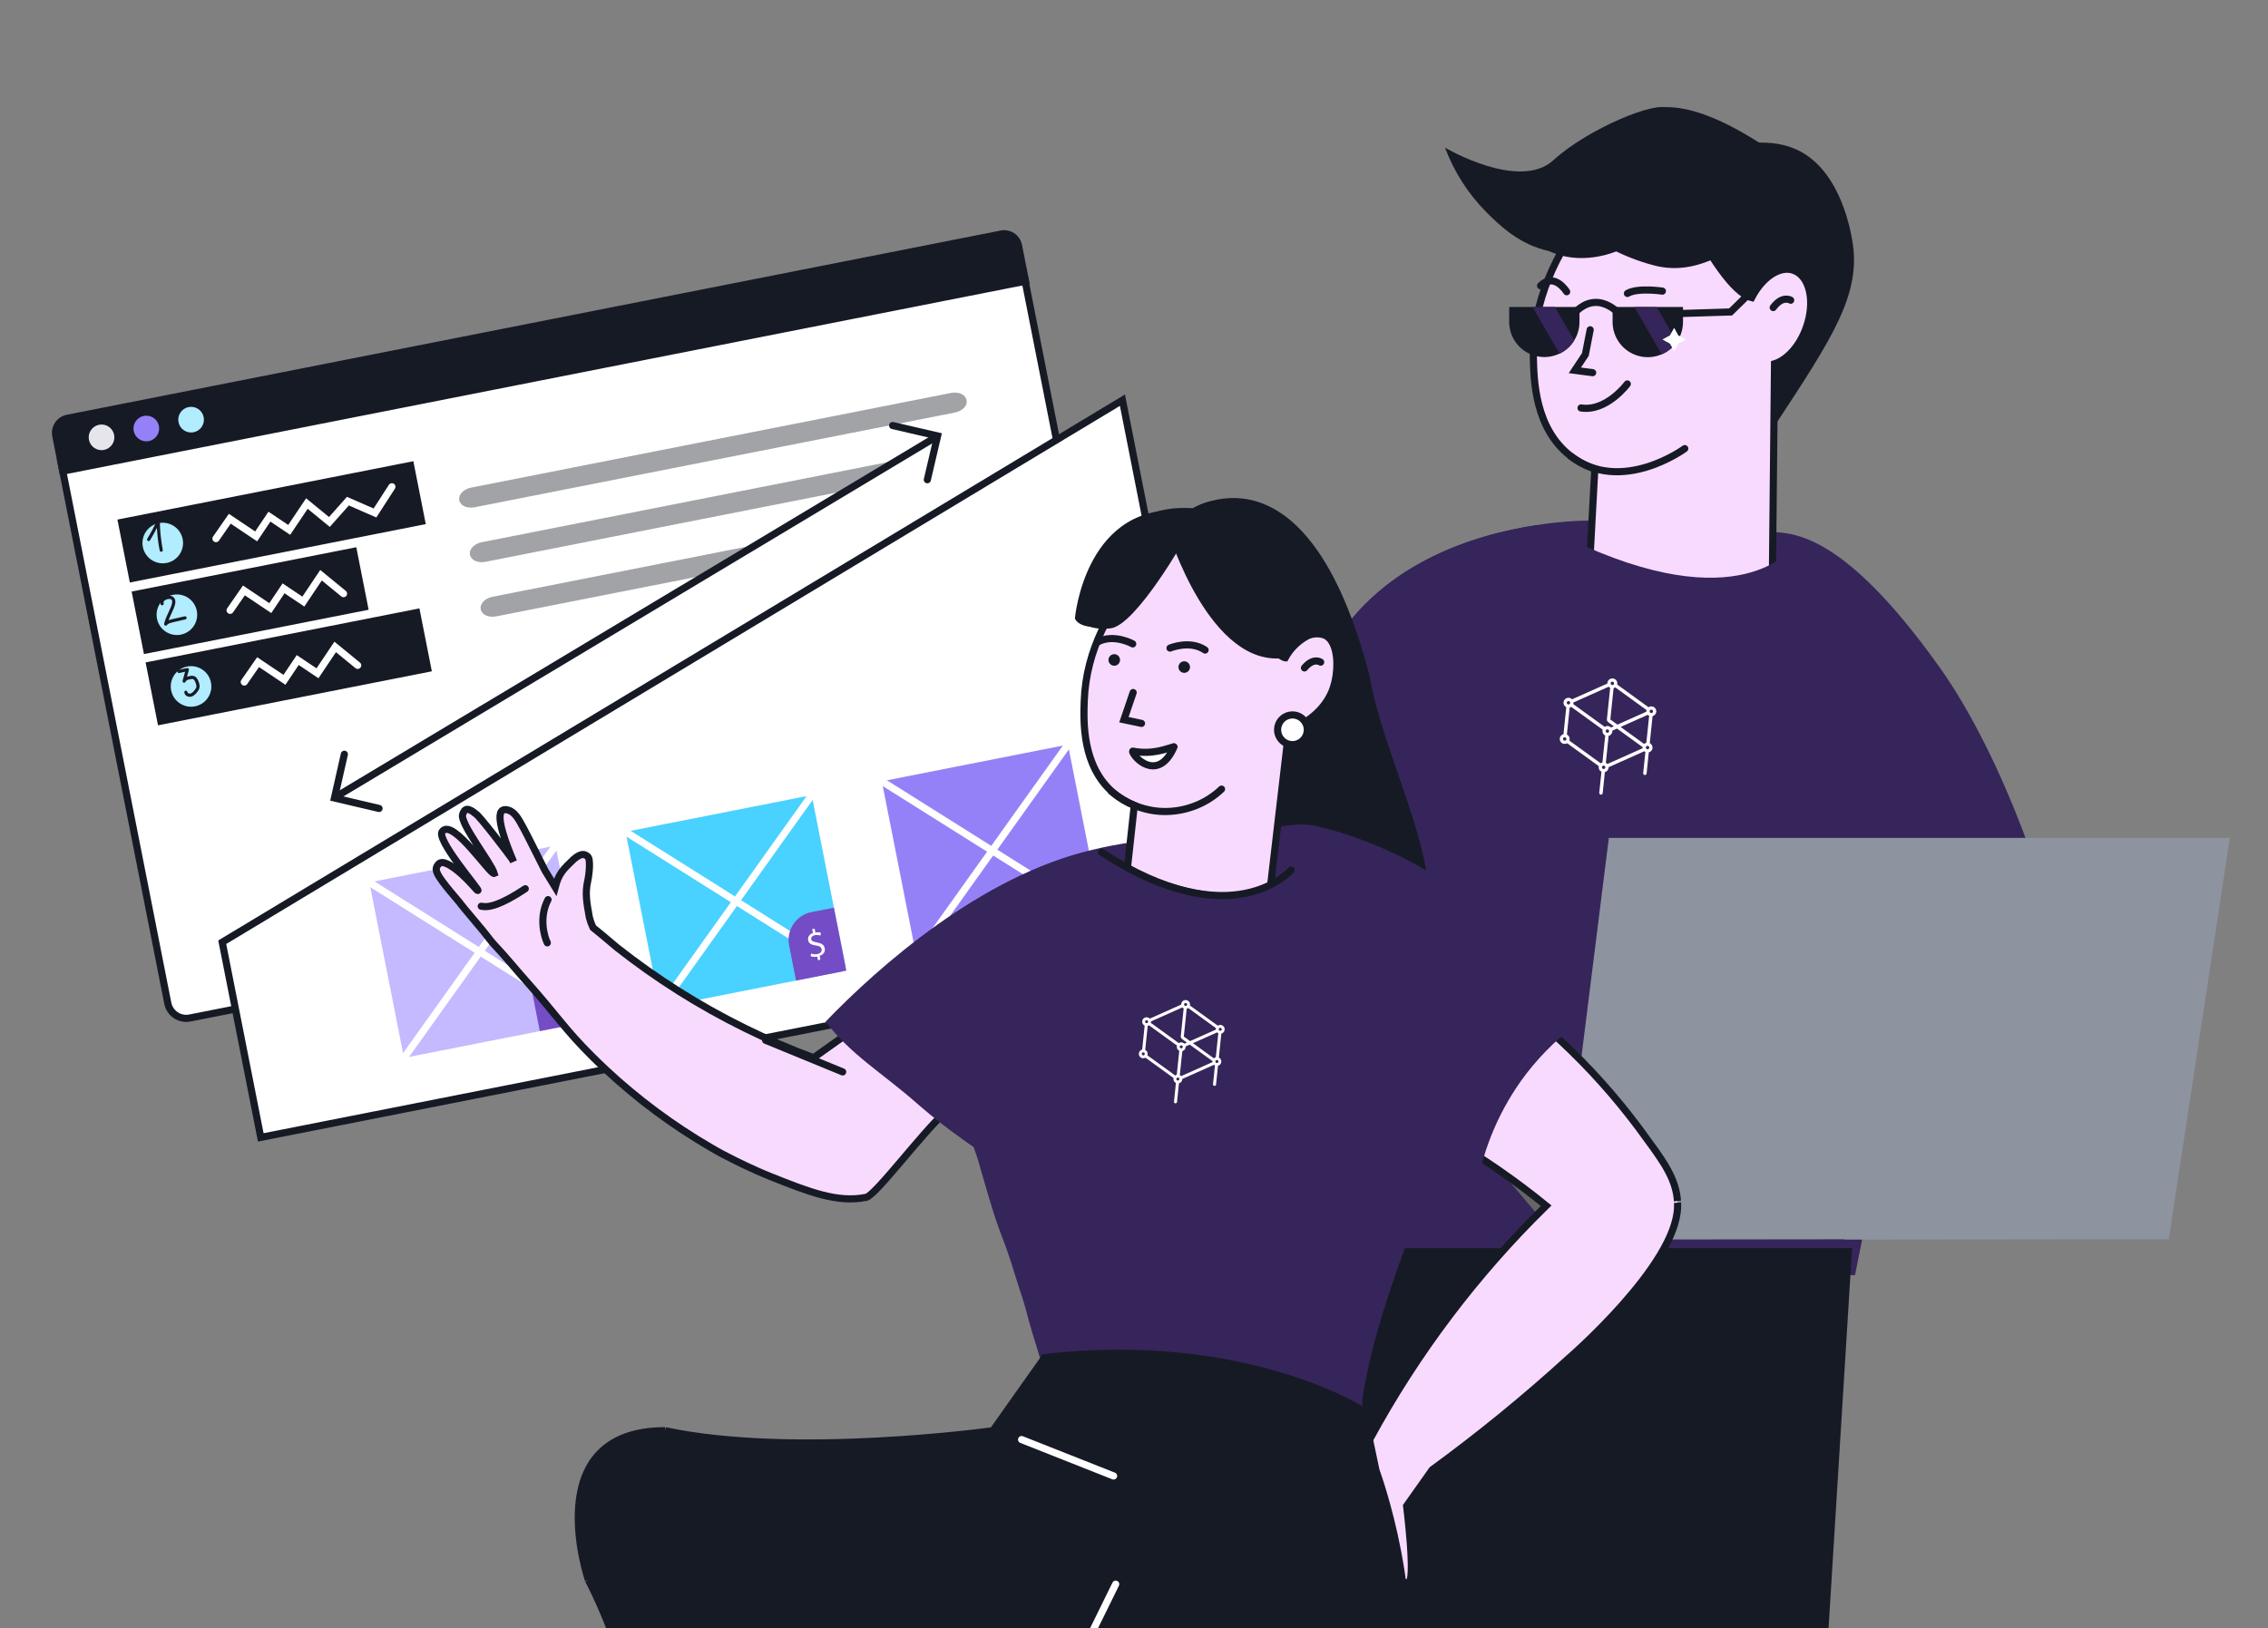
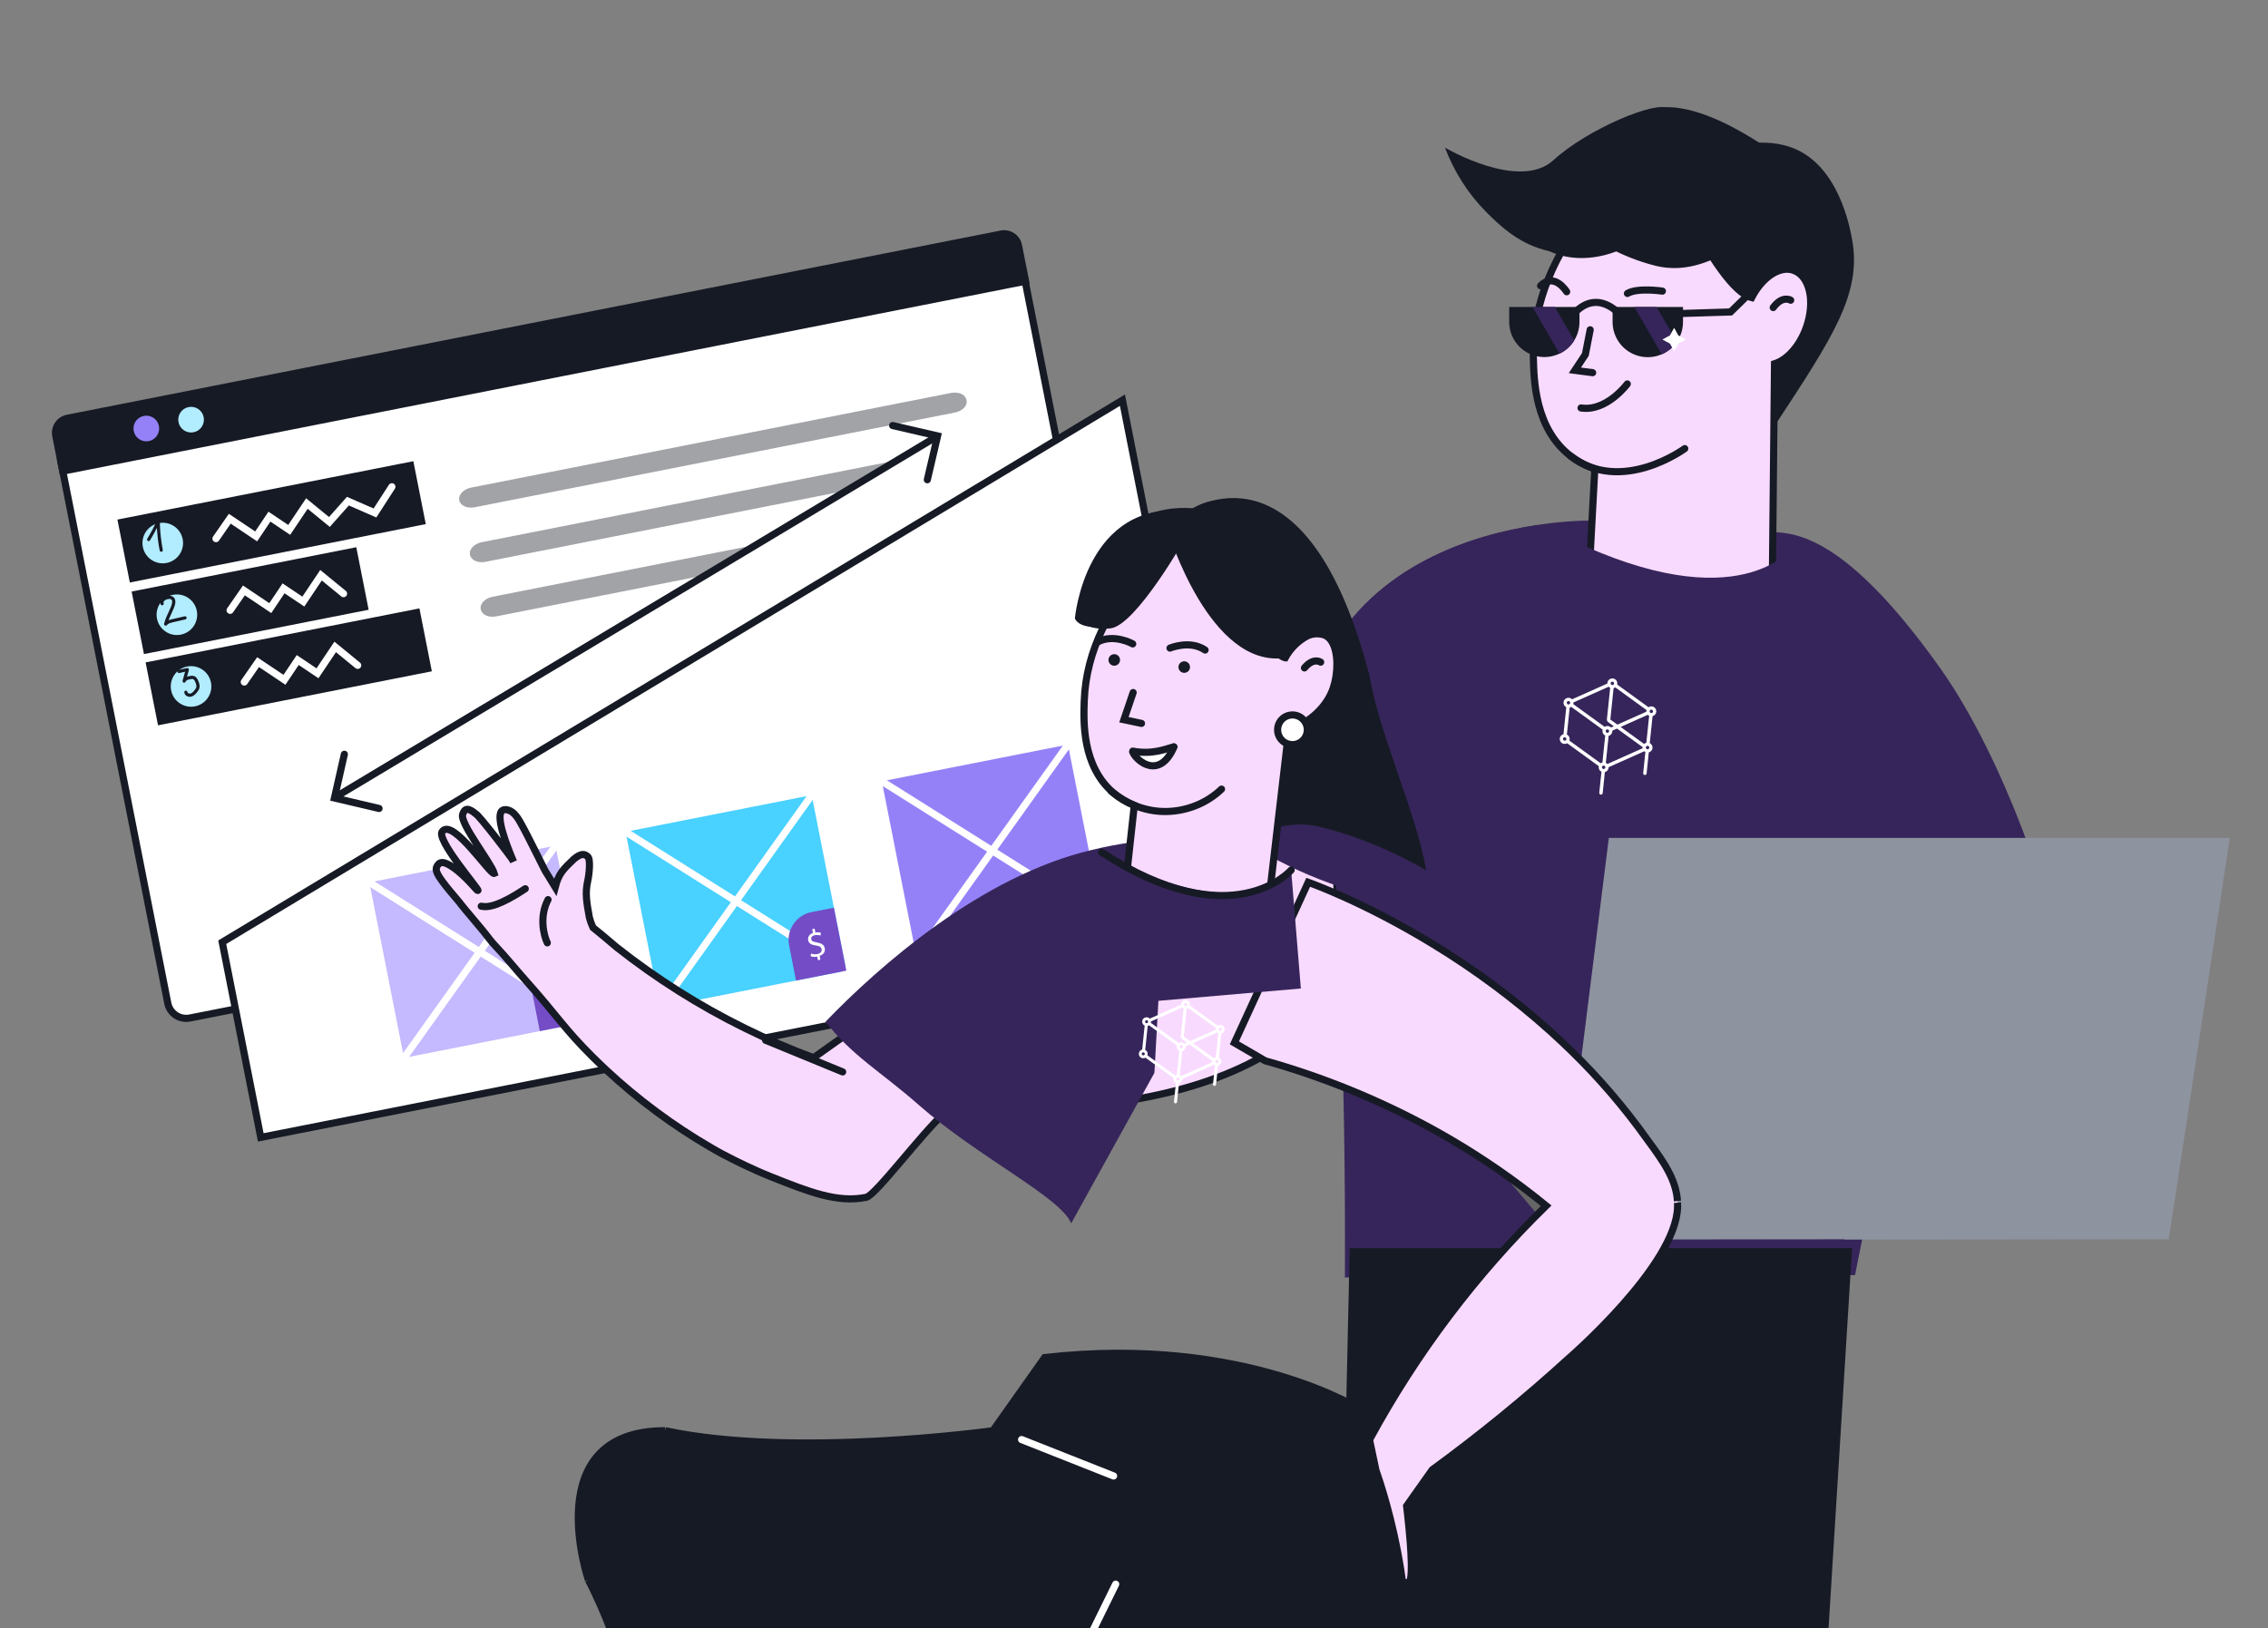
<svg xmlns="http://www.w3.org/2000/svg" width="635" height="456" viewBox="0 0 635 456" fill="none">
  <rect x="0" y="0" width="635" height="456" fill="#808080" stroke="none" />
  <g clip-path="url(#clip0_2259_30281)">
    <path d="M286.532 76.233L316.436 227.792C316.998 230.641 315.145 233.406 312.296 233.968L53.154 285.1C50.305 285.662 47.54 283.808 46.977 280.959L17.073 129.4L286.532 76.233Z" fill="white" stroke="#161A25" stroke-width="2" />
    <path d="M286.143 68.573L288.307 79.544L16.788 133.117L14.642 122.245C14.082 119.404 15.89 116.707 18.731 116.147L279.966 64.602C282.787 63.944 285.582 65.733 286.143 68.573Z" fill="#161A25" />
-     <path d="M29.125 126.005C31.072 125.621 32.34 123.731 31.955 121.783C31.571 119.836 29.681 118.568 27.733 118.953C25.786 119.337 24.518 121.227 24.903 123.175C25.287 125.122 27.177 126.389 29.125 126.005Z" fill="#E6E5EB" />
    <path d="M41.664 123.531C43.611 123.146 44.879 121.256 44.494 119.309C44.11 117.361 42.22 116.094 40.272 116.478C38.325 116.862 37.058 118.753 37.442 120.7C37.826 122.648 39.716 123.915 41.664 123.531Z" fill="#9581F7" />
    <path d="M54.199 121.057C56.147 120.673 57.414 118.782 57.029 116.835C56.645 114.887 54.755 113.62 52.807 114.004C50.86 114.389 49.593 116.279 49.977 118.226C50.361 120.174 52.252 121.441 54.199 121.057Z" fill="#B2ECFF" />
    <path opacity="0.4" d="M267.322 115.539L132.934 142.055C130.779 142.48 128.882 141.633 128.572 140.066C128.282 138.597 129.794 136.975 131.851 136.569L266.24 110.053C268.395 109.628 270.292 110.475 270.601 112.042C271.008 113.59 269.477 115.113 267.322 115.539Z" fill="#161A25" />
    <path opacity="0.4" d="M250.641 129.007L236.639 137.468L135.945 157.336C133.79 157.761 131.893 156.914 131.584 155.347C131.275 153.78 132.806 152.257 134.863 151.851L250.641 129.007Z" fill="#161A25" />
    <path opacity="0.4" d="M211.44 152.616L197.438 161.077L138.961 172.615C136.806 173.04 134.909 172.194 134.6 170.626C134.291 169.059 135.822 167.536 137.879 167.13L211.44 152.616Z" fill="#161A25" />
    <path d="M314.262 112.075L344.431 264.976L73.009 318.53L62.224 263.874L314.262 112.075Z" fill="white" stroke="#161A25" stroke-width="2" stroke-miterlimit="10" stroke-linecap="round" />
    <path d="M155.523 236.834L103.414 247.115L113.113 296.269L165.221 285.987L155.523 236.834Z" fill="#C5B9FF" />
    <path d="M103.414 247.115L165.221 285.987" stroke="white" stroke-width="2" stroke-miterlimit="10" stroke-linecap="round" />
    <path d="M113.113 296.269L155.523 236.834" stroke="white" stroke-width="2" stroke-miterlimit="10" stroke-linecap="round" />
    <path d="M165.221 285.988L151.135 288.767L149.192 278.917C148.336 274.582 151.202 270.435 155.438 269.599L161.742 268.355L165.221 285.988Z" fill="#744CC6" />
-     <path d="M157.296 283.15L157.082 282.067C156.393 282.203 155.664 282.142 155.212 281.924L155.371 281.176C155.824 281.394 156.453 281.474 157.143 281.338C157.931 281.183 158.444 280.672 158.308 279.983C158.192 279.392 157.72 279.075 156.775 278.955C155.515 278.794 154.729 278.438 154.534 277.453C154.359 276.566 154.913 275.74 155.878 275.448L155.665 274.364L156.354 274.228L156.568 275.312C157.257 275.176 157.789 275.275 158.123 275.414L157.964 276.162C157.747 276.102 157.196 275.904 156.408 276.059C155.522 276.234 155.324 276.785 155.401 277.179C155.518 277.77 155.951 277.889 157.014 278.089C158.293 278.348 158.981 278.724 159.175 279.709C159.35 280.596 158.915 281.501 157.752 281.832L157.966 282.916L157.276 283.052L157.296 283.15Z" fill="white" />
    <path d="M227.261 222.677L175.152 232.959L184.851 282.112L236.959 271.831L227.261 222.677Z" fill="#49D1FF" />
    <path d="M175.152 232.959L236.959 271.831" stroke="white" stroke-width="2" stroke-miterlimit="10" stroke-linecap="round" />
    <path d="M184.851 282.112L227.261 222.677" stroke="white" stroke-width="2" stroke-miterlimit="10" stroke-linecap="round" />
    <path d="M236.96 271.831L222.874 274.611L220.93 264.76C220.075 260.426 222.941 256.279 227.176 255.443L233.481 254.199L236.96 271.831Z" fill="#744CC6" />
    <path d="M229.03 268.995L228.816 267.912C228.127 268.048 227.398 267.987 226.946 267.769L227.106 267.021C227.558 267.239 228.188 267.319 228.877 267.183C229.665 267.028 230.179 266.517 230.043 265.828C229.926 265.237 229.454 264.92 228.509 264.8C227.25 264.639 226.463 264.282 226.269 263.297C226.094 262.411 226.647 261.585 227.613 261.292L227.399 260.209L228.088 260.073L228.302 261.156C228.992 261.02 229.523 261.12 229.858 261.259L229.698 262.007C229.482 261.947 228.931 261.749 228.143 261.904C227.256 262.079 227.058 262.63 227.136 263.024C227.252 263.615 227.685 263.734 228.748 263.934C230.027 264.193 230.715 264.569 230.91 265.554C231.085 266.441 230.649 267.345 229.486 267.677L229.7 268.761L229.011 268.897L229.03 268.995Z" fill="white" />
    <path d="M299.007 208.522L246.898 218.804L256.597 267.957L308.705 257.676L299.007 208.522Z" fill="#9581F7" />
    <path d="M246.898 218.804L308.705 257.676" stroke="white" stroke-width="2" stroke-miterlimit="10" stroke-linecap="round" />
    <path d="M256.597 267.957L299.007 208.522" stroke="white" stroke-width="2" stroke-miterlimit="10" stroke-linecap="round" />
    <path d="M308.706 257.676L294.62 260.455L292.676 250.605C291.821 246.271 294.687 242.124 298.922 241.288L305.227 240.044L308.706 257.676Z" fill="#744CC6" />
    <path d="M300.776 254.839L300.563 253.755C299.873 253.891 299.145 253.83 298.692 253.613L298.852 252.865C299.304 253.083 299.934 253.163 300.623 253.027C301.411 252.871 301.925 252.361 301.789 251.671C301.672 251.08 301.2 250.764 300.255 250.643C298.996 250.483 298.209 250.126 298.015 249.141C297.84 248.255 298.393 247.429 299.359 247.136L299.145 246.053L299.835 245.917L300.048 247C300.738 246.864 301.269 246.964 301.604 247.103L301.444 247.85C301.228 247.791 300.677 247.592 299.889 247.748C299.002 247.923 298.804 248.474 298.882 248.868C298.998 249.459 299.431 249.578 300.494 249.778C301.773 250.037 302.461 250.413 302.656 251.398C302.831 252.284 302.395 253.189 301.233 253.521L301.446 254.604L300.757 254.74L300.776 254.839Z" fill="white" />
    <path d="M96.413 211.233L93.641 223.483L106.125 226.413" stroke="#161A25" stroke-width="2" stroke-miterlimit="10" stroke-linecap="round" />
    <path d="M259.637 134.354L262.508 122.085L249.926 119.174" stroke="#161A25" stroke-width="2" stroke-miterlimit="10" stroke-linecap="round" />
    <path d="M262.334 122.222L93.899 223.231" stroke="#161A25" stroke-width="2" stroke-miterlimit="10" stroke-linecap="round" />
    <rect x="36.852" y="165.664" width="64.117" height="17.85" transform="rotate(-11.162 36.852 165.664)" fill="#161A25" />
    <path d="M64.428 170.921L68.295 165.353L75.679 170.303L79.392 164.765L84.93 168.478L89.88 161.094L96.185 166.257" stroke="white" stroke-width="2" stroke-linecap="round" />
    <circle cx="49.527" cy="172.159" r="5.683" transform="rotate(-11.162 49.527 172.159)" fill="#B2ECFF" />
    <path d="M52.249 172.957C52.274 173.067 52.249 173.174 52.175 173.28C52.11 173.383 52.018 173.448 51.9 173.474L50.875 173.705C50.472 173.804 49.865 173.945 49.055 174.127L48.41 174.272C47.98 174.369 47.663 174.458 47.459 174.539L47.58 174.486C47.322 174.597 47.135 174.692 47.02 174.771L47.042 174.753L47.01 174.787L46.997 174.79C46.894 174.884 46.822 174.957 46.781 175.011L46.84 174.918L46.768 175.014C46.703 175.117 46.611 175.182 46.493 175.209C46.383 175.233 46.288 175.224 46.207 175.18C46.116 175.129 46.048 175.065 46.004 174.986C45.99 174.963 45.978 174.93 45.969 174.888C45.956 174.829 45.954 174.745 45.965 174.636C46.037 174.363 46.106 174.117 46.172 173.898C46.358 173.307 46.663 172.573 47.086 171.698L47.266 171.312L47.236 171.359C47.488 170.823 47.668 170.419 47.775 170.147C47.991 169.611 48.132 169.172 48.197 168.829L48.169 168.942C48.205 168.747 48.217 168.563 48.204 168.389C48.203 168.345 48.192 168.276 48.171 168.183C48.135 168.103 48.106 168.052 48.083 168.03C48.08 168.013 48.048 167.972 47.989 167.905C47.989 167.905 47.947 167.879 47.865 167.827C47.796 167.798 47.697 167.771 47.568 167.747L47.596 167.754C47.495 167.741 47.357 167.737 47.181 167.741L47.3 167.741C47.229 167.739 47.117 167.755 46.965 167.79C46.814 167.824 46.701 167.854 46.627 167.879C46.455 167.944 46.312 168.016 46.197 168.095L46.104 168.156L46.174 168.114C46.076 168.189 45.994 168.26 45.93 168.328L45.982 168.263L45.92 168.344L45.91 168.359L45.92 168.344C45.868 168.426 45.834 168.492 45.818 168.54C45.794 168.589 45.776 168.651 45.766 168.724L45.79 168.652C45.781 168.69 45.777 168.753 45.779 168.841L45.788 168.879L45.836 168.974C45.842 169 45.842 169.039 45.836 169.094C45.831 169.148 45.821 169.186 45.808 169.206C45.785 169.3 45.716 169.387 45.601 169.466C45.577 169.48 45.54 169.493 45.49 169.504C45.397 169.525 45.317 169.525 45.25 169.505C45.203 169.489 45.152 169.46 45.098 169.419C45.045 169.378 45.008 169.333 44.988 169.285C44.966 169.227 44.943 169.144 44.919 169.034C44.883 168.874 44.872 168.73 44.888 168.602C44.916 168.374 44.989 168.163 45.105 167.969C45.288 167.644 45.593 167.38 46.017 167.178C46.299 167.053 46.546 166.967 46.757 166.919C47.178 166.824 47.562 166.818 47.909 166.899C48.059 166.936 48.206 166.997 48.348 167.08C48.491 167.163 48.611 167.26 48.706 167.372C48.876 167.573 48.991 167.808 49.051 168.078C49.078 168.197 49.095 168.33 49.102 168.479C49.118 168.75 49.066 169.09 48.945 169.498C48.888 169.715 48.785 170.009 48.638 170.379C48.451 170.846 48.248 171.304 48.029 171.752C47.991 171.858 47.923 172.011 47.826 172.21L47.824 172.197L47.591 172.701C47.438 173.046 47.304 173.377 47.19 173.696C47.425 173.599 47.712 173.512 48.049 173.436L49.239 173.169C50.336 172.922 51.157 172.733 51.704 172.601C51.83 172.573 51.946 172.595 52.051 172.669C52.155 172.735 52.221 172.831 52.249 172.957ZM46.617 167.895L46.566 167.906L46.617 167.895ZM46.197 168.095L46.174 168.114L46.197 168.095ZM45.92 168.344C45.928 168.342 45.933 168.341 45.933 168.341C45.931 168.332 45.93 168.328 45.93 168.328C45.932 168.337 45.928 168.342 45.92 168.344ZM45.794 168.611L45.79 168.652L45.794 168.611ZM45.785 168.866L45.782 168.853L45.779 168.841L45.785 168.866ZM48.218 168.452L48.207 168.401L48.218 168.452ZM47.21 171.418L47.236 171.359L47.21 171.418ZM47.01 174.787C47.008 174.778 47.007 174.774 47.007 174.774C47.015 174.772 47.02 174.771 47.02 174.771L46.997 174.79L47.01 174.787Z" fill="#161A25" />
    <rect x="40.766" y="185.509" width="78.144" height="17.959" transform="rotate(-11.162 40.766 185.509)" fill="#161A25" />
    <path d="M68.393 191.001L72.26 185.433L79.644 190.383L83.357 184.845L88.894 188.558L93.845 181.174L100.149 186.337" stroke="white" stroke-width="2" stroke-linecap="round" />
    <circle cx="53.492" cy="192.239" r="5.683" transform="rotate(-11.162 53.492 192.239)" fill="#B2ECFF" />
    <path d="M55.443 190.531C55.66 190.987 55.797 191.4 55.854 191.768C55.89 192.088 55.894 192.322 55.865 192.47C55.821 192.746 55.736 193 55.611 193.232C55.525 193.402 55.409 193.574 55.262 193.749L54.799 194.292C54.425 194.678 54.032 194.939 53.619 195.076C53.196 195.206 52.761 195.163 52.313 194.944C52.12 194.837 51.972 194.71 51.869 194.565C51.783 194.46 51.727 194.367 51.699 194.284C51.678 194.227 51.656 194.152 51.636 194.059C51.615 193.967 51.603 193.894 51.6 193.841C51.585 193.738 51.63 193.64 51.733 193.546C51.774 193.492 51.841 193.455 51.934 193.434C51.993 193.421 52.036 193.415 52.063 193.418C52.17 193.421 52.274 193.468 52.374 193.561C52.421 193.612 52.453 193.672 52.468 193.739L52.483 193.869C52.488 193.85 52.487 193.824 52.479 193.79L52.51 193.929L52.54 194.002L52.623 194.077C52.623 194.077 52.675 194.109 52.778 194.175C52.818 194.192 52.875 194.211 52.95 194.229L52.937 194.232L52.95 194.229L52.994 194.246L52.95 194.229C53.035 194.254 53.117 194.263 53.195 194.254L53.144 194.265L53.208 194.251C53.218 194.258 53.236 194.258 53.261 194.252C53.244 194.256 53.235 194.254 53.233 194.245L53.309 194.228C53.385 194.211 53.443 194.194 53.483 194.176L53.375 194.227C53.536 194.155 53.655 194.093 53.732 194.04L53.825 193.979C53.818 193.99 53.806 193.997 53.789 194.001C53.781 194.002 53.774 194.009 53.767 194.019C53.981 193.865 54.212 193.631 54.46 193.318L54.389 193.414C54.618 193.132 54.786 192.894 54.894 192.702L54.867 192.761L54.891 192.689C54.891 192.689 54.897 192.679 54.91 192.658L54.891 192.689C54.904 192.669 54.931 192.592 54.972 192.458L54.965 192.486L54.969 192.446L54.993 192.374L54.976 192.417C54.987 192.309 54.99 192.166 54.986 191.99C54.962 191.844 54.91 191.63 54.828 191.347L54.831 191.36L54.823 191.322C54.81 191.307 54.8 191.282 54.793 191.249L54.801 191.287C54.643 190.897 54.506 190.622 54.39 190.462L54.454 190.567C54.397 190.473 54.324 190.384 54.233 190.297L54.094 190.209C54.025 190.18 53.987 190.167 53.978 190.169C53.868 190.149 53.755 190.143 53.642 190.151C53.385 190.191 53.202 190.224 53.092 190.248C52.839 190.305 52.655 190.355 52.541 190.399L52.579 190.39C52.513 190.414 52.453 190.441 52.398 190.471C52.351 190.499 52.307 190.522 52.267 190.54C52.175 190.605 52.11 190.669 52.07 190.731C52.047 190.745 52.027 190.776 52.012 190.824L51.988 190.895C51.934 191.049 51.822 191.145 51.654 191.183C51.569 191.202 51.489 191.202 51.414 191.184C51.262 191.138 51.166 191.027 51.127 190.85C51.108 190.765 51.108 190.69 51.129 190.623L51.325 189.901L51.525 189.191C51.587 188.956 51.689 188.6 51.83 188.125C51.466 188.198 50.925 188.316 50.208 188.477C50.081 188.505 49.965 188.483 49.86 188.409C49.763 188.333 49.7 188.232 49.672 188.105C49.647 187.996 49.669 187.893 49.736 187.799C49.81 187.693 49.901 187.628 50.011 187.604L52.358 187.103C52.485 187.074 52.596 187.093 52.691 187.161C52.794 187.226 52.859 187.318 52.885 187.436C52.904 187.52 52.904 187.596 52.883 187.663C52.796 187.984 52.726 188.225 52.674 188.388C52.54 188.897 52.435 189.279 52.36 189.535C52.557 189.464 52.757 189.406 52.959 189.361C53.102 189.328 53.213 189.308 53.291 189.299C53.599 189.248 53.84 189.238 54.016 189.269C54.281 189.307 54.509 189.393 54.699 189.528C55.008 189.76 55.256 190.094 55.443 190.531ZM52.652 190.361C52.637 190.373 52.613 190.383 52.579 190.39L52.652 190.361ZM53.978 190.169L53.95 190.162L53.978 190.169ZM54.801 191.287C54.805 191.303 54.812 191.315 54.823 191.322L54.828 191.347C54.816 191.332 54.807 191.312 54.801 191.287ZM54.995 192.028C54.99 192.046 54.991 192.068 54.996 192.094C54.991 192.068 54.99 192.046 54.995 192.028ZM54.969 192.446L54.972 192.458L54.976 192.417L54.969 192.446ZM54.894 192.702L54.891 192.689L54.894 192.702ZM52.492 193.907L52.486 193.881L52.483 193.869L52.486 193.881L52.492 193.907ZM52.577 194.047L52.556 194.012L52.577 194.047ZM52.592 194.057L52.623 194.077L52.592 194.057ZM52.719 194.148L52.778 194.175L52.719 194.148ZM52.825 194.204L52.794 194.185L52.825 194.204ZM53.732 194.04L53.767 194.019L53.732 194.04ZM53.208 194.251L53.195 194.254L53.233 194.245L53.208 194.251Z" fill="#161A25" />
    <rect x="32.875" y="145.51" width="84.454" height="17.959" transform="rotate(-11.162 32.875 145.51)" fill="#161A25" />
    <path d="M60.471 150.842L64.338 145.274L71.722 150.224L75.435 144.686L80.973 148.399L85.923 141.015L92.228 146.178L97.408 140.351L104.987 143.66L109.723 136.319" stroke="white" stroke-width="2" stroke-linecap="round" />
    <circle cx="45.57" cy="152.079" r="5.683" transform="rotate(-11.162 45.57 152.079)" fill="#B2ECFF" />
    <path d="M44.397 145.563C44.582 145.601 44.696 145.712 44.738 145.898C44.749 145.949 44.754 145.988 44.751 146.015C44.761 146.181 44.769 146.432 44.774 146.768C44.788 147.5 44.837 148.349 44.921 149.314L44.915 149.289L45.029 150.327C45.161 151.547 45.343 152.769 45.574 153.994C45.602 154.12 45.58 154.236 45.506 154.341C45.439 154.436 45.342 154.498 45.215 154.526C45.114 154.549 45.012 154.528 44.908 154.462C44.805 154.397 44.742 154.314 44.719 154.212C44.63 153.816 44.522 153.215 44.394 152.411C44.229 151.322 44.105 150.238 44.021 149.157L43.924 147.836C43.411 148.909 42.769 150.073 41.996 151.328C41.939 151.429 41.848 151.494 41.721 151.523C41.594 151.551 41.48 151.532 41.376 151.467C41.283 151.408 41.223 151.32 41.197 151.202C41.168 151.075 41.183 150.961 41.24 150.86L41.81 149.907C42.451 148.814 43.055 147.659 43.623 146.441L43.567 146.547L43.892 145.862C43.928 145.748 43.998 145.661 44.1 145.603C44.115 145.591 44.147 145.579 44.198 145.567C44.257 145.554 44.323 145.552 44.397 145.563ZM44.921 149.314C44.93 149.356 44.933 149.387 44.928 149.405L44.921 149.314Z" fill="#161A25" />
    <path d="M375.32 275.042C349.345 318.973 266.457 310.504 259.251 308.507C255.971 307.597 255.442 305.834 255.442 305.834C255.311 305.399 255.279 304.939 255.351 304.49C255.422 304.041 255.594 303.613 255.854 303.24C256.217 302.736 256.737 302.368 257.332 302.192C254.209 302.192 251.82 299.852 251.761 297.571C251.761 295.613 253.406 293.537 255.922 292.822C251.555 291.99 248.892 289.523 249.069 287.526C249.206 285.939 251.125 284.804 251.614 284.51C253.251 283.599 255.175 283.351 256.989 283.815C254.914 281.367 254.904 280.065 255.188 279.35C256.813 275.375 272.811 277.138 278.167 277.686C278.676 277.745 279.146 277.784 279.518 277.803C276.081 273.349 273.144 268.13 274.172 264.096C274.368 263.333 274.985 260.905 276.404 260.621C278.059 260.288 279.704 263.059 281.447 265.183C284.531 268.953 287.86 270.676 293.352 273.525C294.664 274.1 296.028 274.549 297.425 274.866L298.032 274.651C307.727 271.278 317.238 267.395 326.523 263.019C336.852 257.977 354.574 241.636 373.176 217.404L375.32 275.042Z" fill="#F9DAFF" stroke="#161A25" stroke-width="2" stroke-miterlimit="10" stroke-linecap="round" />
    <path d="M342.543 231.561C355.867 241.189 370.994 248.037 387.02 251.695C403.047 255.354 419.646 255.748 435.829 252.856L447.46 147.664L447.656 145.784C441.877 145.712 436.103 146.131 430.395 147.038C412.439 149.73 385.113 158.091 371.543 183.645C371.435 183.841 371.406 183.89 371.161 184.36C362.508 200.614 352.954 216.373 342.543 231.561Z" fill="#36255A" />
    <path d="M371.548 183.646C372.475 206.928 373.402 230.207 374.329 253.483C374.965 269.256 375.2 274.347 375.455 281.769C376.072 299.617 376.708 325.514 376.551 357.774L519.379 357.108C530.331 303.794 534.359 256.443 545.324 203.129C540.364 199.865 542.312 190.529 537.306 187.043C519.751 174.932 503.165 162.654 487.51 150.357C487.51 150.357 469.407 155.967 453.575 148.086C452.058 147.958 449.962 147.812 447.466 147.665C446.066 147.577 444.529 147.498 442.884 147.43C438.458 147.253 434.336 147.097 430.401 147.038C412.444 149.731 385.118 158.092 371.548 183.646Z" fill="#36255A" />
    <path d="M494.576 148.938C500.852 149.262 515.057 147.509 543.156 187.025C561.367 212.628 575.653 255.786 575.379 265.645C559.377 272.736 560.655 265.244 543.156 265.645C525.658 266.047 508.253 262.985 491.942 256.637L494.576 148.938Z" fill="#36255A" />
    <path d="M485.766 124.049C486.54 124.888 487.575 125.44 488.703 125.616C492.189 125.998 495.332 121.553 497.133 118.831C513.229 94.354 521.277 82.135 518.575 67.175C517.929 63.64 514.854 46.614 502.146 41.513C487.617 35.639 460.477 46.918 461.279 62.955C461.886 74.606 485.766 124.049 485.766 124.049Z" fill="#161A25" />
    <path d="M429.316 100.074C429.453 106.428 429.727 120.037 439.782 127.742C441.822 129.288 444.096 130.497 446.518 131.326L444.433 169.95C451.237 176.762 460.401 180.696 470.027 180.937C479.652 181.178 489.001 177.706 496.138 171.243L496.833 101.885C500.367 100.779 503.892 96.931 505.742 91.683C508.298 84.457 506.721 77.31 502.188 75.714C498.272 74.314 493.377 77.672 490.439 83.351C480.267 80.757 463.593 40.938 463.593 40.938C457.552 45.51 428.63 68.185 429.316 100.074Z" fill="#F9DAFF" stroke="#161A25" stroke-width="2" stroke-miterlimit="10" stroke-linecap="round" />
    <path d="M501.363 84.075C501.363 84.075 499.072 82.616 496.468 86.131L501.363 84.075Z" fill="white" />
    <path d="M501.363 84.075C501.363 84.075 499.072 82.616 496.468 86.131" stroke="#161A25" stroke-width="2" stroke-miterlimit="10" stroke-linecap="round" />
    <path d="M459.495 89.694C458.511 89.694 457.714 88.896 457.714 87.912C457.714 86.928 458.511 86.13 459.495 86.13C460.48 86.13 461.277 86.928 461.277 87.912C461.277 88.896 460.48 89.694 459.495 89.694Z" fill="#161A25" />
    <path d="M437.839 89.694C436.855 89.694 436.057 88.896 436.057 87.912C436.057 86.928 436.855 86.13 437.839 86.13C438.823 86.13 439.621 86.928 439.621 87.912C439.621 88.896 438.823 89.694 437.839 89.694Z" fill="#161A25" />
    <path d="M501.865 153.363C501.865 153.363 486.983 173.923 439.205 150.837C434.975 164.035 430.749 177.236 426.526 190.44L459.99 197.294L507.152 190.764L501.865 153.363Z" fill="#36255A" />
    <path d="M518.551 349.559L509.289 499.211H444.287L436.411 349.559H518.551Z" fill="#161A25" />
    <path d="M448.789 349.559L439.527 499.211H374.525L377.901 349.559H448.789Z" fill="#161A25" />
    <path d="M471.699 125.636C471.699 125.636 453.998 138.677 439.752 127.741" stroke="#161A25" stroke-width="2" stroke-miterlimit="10" stroke-linecap="round" />
    <path d="M465.441 81.528C465.441 81.528 458.451 80.49 455.651 82.184" stroke="#161A25" stroke-width="2" stroke-miterlimit="10" stroke-linecap="round" />
    <path d="M455.613 107.523C455.613 107.523 449.827 115.356 442.66 114.25" stroke="#161A25" stroke-width="2" stroke-miterlimit="10" stroke-linecap="round" />
    <path d="M445.223 92.357L443.872 99.279L440.934 103.715L445.918 104.371" stroke="#161A25" stroke-width="2" stroke-miterlimit="10" stroke-linecap="round" />
    <path d="M503.387 47.623C478.861 28.825 466.094 28.11 458.917 31.704C453.689 34.337 451.222 39.36 437.906 50.12C432.56 54.438 427.9 57.708 424.699 59.911C425.669 62.861 427.378 65.513 429.662 67.616C435.312 72.678 444.133 73.618 452.524 70.416C456.084 72.15 459.815 73.508 463.656 74.47C471.812 76.428 478.342 73.109 481.113 71.993C496.044 65.824 502.153 50.884 503.387 47.623Z" fill="#161A25" />
    <path d="M451.496 85.964V90.164C451.493 92.266 452.162 94.314 453.406 96.008C454.649 97.703 456.402 98.955 458.408 99.582C460.415 100.208 462.569 100.177 464.556 99.492C466.543 98.807 468.259 97.504 469.453 95.774C470.601 94.129 471.216 92.171 471.215 90.164V85.964H451.496Z" fill="#161A25" />
    <path d="M422.547 85.964V90.164C422.549 92.299 423.246 94.376 424.532 96.081C425.818 97.785 427.624 99.025 429.677 99.613C431.73 100.201 433.918 100.106 435.912 99.341C437.905 98.576 439.596 97.183 440.729 95.373C441.711 93.813 442.23 92.007 442.227 90.164V85.964H422.547Z" fill="#161A25" />
    <path d="M453.887 88.45C453.887 88.45 447.17 79.991 440.121 88.45" stroke="#161A25" stroke-width="2" stroke-miterlimit="10" stroke-linecap="round" />
    <path d="M457.598 85.964L465.265 99.24C466.977 98.508 468.446 97.307 469.504 95.774L463.835 85.983L457.598 85.964Z" fill="#36255A" />
    <path d="M429.081 85.964L436.65 99.064C438.344 98.251 439.771 96.97 440.762 95.373L435.328 85.964H429.081Z" fill="#36255A" />
    <path d="M438.641 81.704C438.641 81.704 435.233 76.133 431.337 80.03" stroke="#161A25" stroke-width="2" stroke-miterlimit="10" stroke-linecap="round" />
    <path d="M470.148 87.814L484.531 87.364L489.926 82.087" stroke="#161A25" stroke-width="2" stroke-miterlimit="10" stroke-linecap="round" />
    <path d="M469.887 93.918L468.732 91.804L467.567 93.918L465.442 95.084L467.567 96.239L468.732 98.364L469.887 96.239L472.012 95.084L469.887 93.918Z" fill="white" />
    <path d="M461.286 63.376C458.946 65.06 446.178 73.911 432.07 69.906C424.551 67.762 419.567 62.808 416.219 59.479C411.096 54.333 407.127 48.155 404.578 41.356C404.578 41.356 425.373 53.634 434.929 44.861C444.485 36.089 463.929 28.041 466.896 30.43C469.862 32.819 461.286 63.376 461.286 63.376Z" fill="#161A25" />
    <path d="M436.37 347.164L399.371 303.272L517.291 312.084L436.37 347.164Z" fill="#656565" />
    <path d="M516.436 347.067L516.426 347.155L607.216 347.057L624.32 234.669H450.446L436.367 347.155L516.436 347.067Z" fill="#8E93A0" />
    <path d="M257.78 284.326L269.676 286.147L257.78 284.326Z" fill="white" />
    <path d="M257.78 284.326L269.676 286.147" stroke="#161A25" stroke-width="2" stroke-miterlimit="10" stroke-linecap="round" />
    <path d="M257.817 292.535C261.215 293.35 264.678 293.858 268.166 294.053C269.821 294.141 274.227 294.278 274.227 294.278" fill="white" />
    <path d="M257.817 292.535C261.215 293.35 264.678 293.858 268.166 294.053C269.821 294.141 274.227 294.278 274.227 294.278" stroke="#161A25" stroke-width="2" stroke-miterlimit="10" stroke-linecap="round" />
    <path d="M259.525 302.052C262.303 302.398 265.098 302.584 267.896 302.61C270.364 302.61 272.665 302.522 274.75 302.336" fill="white" />
    <path d="M259.525 302.052C262.303 302.398 265.098 302.584 267.896 302.61C270.364 302.61 272.665 302.522 274.75 302.336" stroke="#161A25" stroke-width="2" stroke-miterlimit="10" stroke-linecap="round" />
    <path d="M129.119 253.327C131.048 255.756 131.215 255.789 134.996 260.39C136.836 262.623 137.321 263.449 138.476 264.668C141.49 267.843 144.229 271.254 147.138 274.526C156.316 284.81 157.806 287.906 165.995 296.054C167.708 297.75 169.054 299.016 169.663 299.586C178.605 307.917 188.45 315.223 199.015 321.367C201.279 322.703 203.259 323.744 205.142 324.673C205.142 324.673 210.62 327.471 215.829 329.541C226.395 333.752 234.497 336.971 242.539 335.31C245.111 334.777 258.168 317.34 264.104 312.022L266.979 309.426L266.104 302.757L243.489 285.078L237.044 289.654L227.787 296.217C221.218 293.794 214.781 291.026 208.504 287.925C195.791 281.661 183.774 274.073 172.652 265.288C169.842 262.884 167.522 260.962 166.032 259.773C165.61 258.868 165.271 257.925 165.018 256.958C164.247 252.72 163.788 250.143 164.527 246.837C164.949 244.975 165.426 240.664 164.556 239.888C163.762 239.233 162.887 238.746 160.656 240.61C157.625 243.504 156.44 244.655 155.445 248.457L152.608 243.83C152.608 243.83 147.041 232.691 146.55 231.881C145.524 230.173 144.264 226.871 141.478 226.735C141.204 226.721 140.933 226.79 140.699 226.932C138.554 228.332 141.785 236.577 143.797 241.341C143.67 241.067 143.524 240.802 143.359 240.549C142.819 239.713 134.122 228.288 133.2 227.913C130.909 226.011 130.08 226.437 129.531 228.076C128.694 230.574 137.509 241.596 138.374 244.611C137.301 245.101 126.926 229.265 123.912 232.756C121.616 234.71 134.325 249.22 133.822 249.397C133.695 249.406 133.528 249.254 133.478 249.19C131.227 246.649 127.721 242.921 124.846 241.786C123.499 241.254 122.907 241.775 122.54 242.294C122.173 242.814 121.9 243.403 122.457 244.623C123.613 247.121 128.676 252.566 129.119 253.327Z" fill="#F9DAFF" stroke="#161A25" stroke-width="2" stroke-miterlimit="10" stroke-linecap="round" />
    <path d="M134.738 253.796C136.758 254.244 140.111 253.519 147.065 248.895" stroke="#161A25" stroke-width="2" stroke-linecap="round" />
    <path d="M153.235 264.052C152.253 262.013 150.92 256.736 153.441 251.948" stroke="#161A25" stroke-width="2" stroke-linecap="round" />
    <path d="M235.933 300.196L214.352 291.334" stroke="#161A25" stroke-width="2" stroke-miterlimit="10" stroke-linecap="round" />
-     <path d="M409.731 277.407C409.026 287.486 407.651 297.508 405.617 307.405C404.713 311.809 403.85 315.324 402.946 318.615C402.042 321.905 401.149 324.831 400.115 328.203C399.125 331.435 398.018 335.009 396.74 339.427C394.04 348.747 384.781 370.148 381.508 391.399C380.853 395.657 383.789 398.778 383.251 404.307C383.248 404.369 383.244 404.431 383.241 404.493C383.092 406.053 382.949 407.657 382.813 409.316C382.239 416.758 381.934 425.15 382.019 434.375L381.635 434.229L324.345 412.565L296.424 402.009L294.68 401.333C294.599 400.536 294.51 399.738 294.413 398.922C294.41 398.881 294.413 398.839 294.42 398.798C294.042 395.546 293.585 392.174 293.048 388.682C291.855 380.964 289.571 375.93 287.368 367.3C286.594 364.228 285.48 361.313 284.535 358.146C282.584 351.612 281.675 349.399 279.665 343.996C277.953 339.35 275.813 331.753 274.439 326.998C273.158 322.301 272.232 320.45 270.543 315.694C264.763 303.557 258.08 291.87 250.55 280.733C253.233 277.68 256.145 274.836 259.263 272.228C267.324 265.495 271.468 264.835 285.2 255.771C288.75 253.432 292.257 251.085 295.719 248.729C299.28 246.319 302.799 243.896 306.278 241.458L306.899 241.67C309.309 242.436 311.777 243.011 314.278 243.389C315.116 243.525 316.045 243.648 316.93 243.741C317.463 243.771 318.003 243.845 318.562 243.885L319.148 243.918C325.292 244.39 331.462 243.42 337.166 241.087C338.549 241.048 340.457 241.02 342.729 241.013L345.401 241.019L346.897 241.039C349.567 241.072 352.175 241.118 354.657 241.185L358.213 241.302C362.17 242.121 366.074 243.176 369.904 244.463C374.467 245.974 378.891 247.874 383.13 250.141C391.012 254.24 397.926 259.979 403.406 266.972C405.9 270.202 408.021 273.702 409.731 277.407Z" fill="#36255A" />
    <path d="M469.693 337.909C469.448 354.358 439.005 380.587 439.005 380.587C426.905 391.609 414.218 401.967 400.999 411.617L393.827 421.749C393.827 421.749 394.438 426.789 394.851 432.033C395.141 435.951 395.301 439.968 394.934 442.086C394.285 445.925 385.18 439.834 379.588 431.756C377.968 429.502 376.715 427.006 375.874 424.361C374.218 418.737 377.324 412.05 380.768 406.816C381.584 405.596 382.413 404.448 383.203 403.387L383.524 403.058C396.626 378.919 413.268 356.878 432.897 337.667C428.678 334.226 424.138 330.802 419.282 327.45C417.166 325.991 415.049 324.588 412.932 323.241C408.917 320.684 404.918 318.315 400.935 316.134C386.139 308.037 370.472 301.645 354.235 297.08L345.605 292.058L353.377 275.145L355.727 270.037L360.932 258.745L366.273 247.095C366.273 247.095 381.533 252.396 401.368 264.517C412.982 271.593 423.922 279.721 434.05 288.797C436.035 290.594 438.011 292.447 439.978 294.355C447.739 301.922 454.809 310.167 461.104 318.992L461.319 319.289C466.134 325.792 469.249 330.491 469.657 336.313C469.65 336.268 469.699 336.992 469.693 337.909Z" fill="#F9DAFF" stroke="#161A25" stroke-width="2" stroke-miterlimit="10" stroke-linecap="round" />
    <path d="M332.696 143.1C332.696 143.1 365.694 120.141 383.569 189.745C386.139 205.604 396.722 227.924 399.291 243.789C399.291 243.789 385.788 235.35 368.91 231.412C352.421 227.564 328.343 246.713 328.343 246.713L332.696 143.1Z" fill="#161A25" />
    <path d="M329.123 150.912C329.123 150.912 315.575 174.865 308.675 175.525C301.775 176.185 300.949 173.191 300.949 173.191C300.949 173.191 303.829 139.782 332.696 143.099L329.123 150.912Z" fill="#161A25" />
-     <path d="M441.079 287.095C435.234 291.508 430.094 296.783 425.832 302.738C419.009 312.375 414.605 323.512 412.993 335.209L343.186 297.341L338.137 264.243L346.724 236.48C382.14 244.595 414.726 262.073 441.079 287.086L441.079 287.095Z" fill="#36255A" />
    <path d="M231.133 286.134C238.634 295.784 246.853 300.291 257.181 309.404C273.743 324.017 296.94 335.271 299.916 342.603L323.216 300.463L325.313 262.684L316.454 235.948C312.96 236.458 309.378 237.123 305.72 238.025C274.69 245.291 245.909 270.776 231.133 286.134Z" fill="#36255A" />
    <path d="M374.079 189.26C373.918 190.379 373.663 191.483 373.317 192.559C372.891 193.841 372.309 195.065 371.582 196.204C368.058 201.763 362.034 204.048 360.832 204.516C358.574 223.793 356.316 243.076 354.058 262.365C353.036 263.609 346.546 271.239 335.653 271.686C322.135 272.245 314.255 261.252 313.744 260.502L317.58 225.571C315.424 224.7 313.422 223.488 311.651 221.982C302.937 214.452 303.365 202.093 303.569 196.322C304.554 167.336 331.928 148.259 337.63 144.406C337.63 144.406 344.648 164.171 351.987 175.919C352.191 176.251 352.396 176.574 352.61 176.898C355.072 180.678 357.546 183.461 359.776 184.208L359.847 184.212C361.097 181.919 362.92 179.988 365.138 178.609C365.969 178.038 366.924 177.673 367.924 177.544C368.924 177.416 369.941 177.526 370.889 177.868C374.014 179.199 374.768 184.55 374.079 189.26Z" fill="#F9DAFF" stroke="#161A25" stroke-width="2" stroke-miterlimit="10" stroke-linecap="round" />
    <path d="M369.765 185.438C369.765 185.438 367.76 184.008 365.221 187.056L369.765 185.438Z" fill="white" />
    <path d="M369.765 185.438C369.765 185.438 367.76 184.008 365.221 187.056" stroke="#161A25" stroke-width="2" stroke-miterlimit="10" stroke-linecap="round" />
    <path d="M342.012 220.994C337.971 224.864 332.52 227.107 326.776 227.264C321.032 227.421 315.444 225.235 311.134 221.593" stroke="#161A25" stroke-width="2" stroke-miterlimit="10" stroke-linecap="round" />
    <path d="M331.476 188.434C332.369 188.483 333.133 187.8 333.182 186.907C333.232 186.014 332.548 185.251 331.655 185.201C330.763 185.151 329.999 185.835 329.949 186.728C329.9 187.62 330.583 188.384 331.476 188.434Z" fill="#161A25" />
    <path d="M311.882 186.439C312.775 186.488 313.539 185.805 313.588 184.912C313.638 184.019 312.954 183.255 312.062 183.206C311.169 183.156 310.405 183.84 310.356 184.733C310.306 185.625 310.99 186.389 311.882 186.439Z" fill="#161A25" />
    <path d="M295.213 272.773L323.521 280.357L364.214 276.834L361.496 243.624C361.496 243.624 358.046 248.003 349.587 249.529C347.946 249.826 346.283 249.993 344.615 250.028C337.013 250.247 326.527 248.187 312.526 240.898C311.184 240.208 309.8 239.455 308.393 238.655L307.969 238.418C303.722 249.882 299.47 261.333 295.213 272.773Z" fill="#36255A" />
    <path d="M327.583 181.502C327.583 181.502 333.13 179.138 337.405 182.048" stroke="#161A25" stroke-width="2" stroke-miterlimit="10" stroke-linecap="round" />
    <path d="M317.143 180.326C317.143 180.326 311.883 177.361 307.321 179.781" stroke="#161A25" stroke-width="2" stroke-miterlimit="10" stroke-linecap="round" />
    <path d="M318.157 210.929C319.364 211.407 325.227 210.121 328.008 209.419C327.951 210.444 325.46 213.647 323.097 214.544C320.734 215.441 316.647 210.331 318.157 210.929Z" fill="white" />
    <path d="M317.141 210.616C318.28 213.249 324.673 218.488 328.704 209.152" stroke="#161A25" stroke-width="2" stroke-miterlimit="10" stroke-linecap="round" />
    <path d="M328.535 209.191C326.713 209.604 322.755 211.441 317.161 210.359" stroke="#161A25" stroke-width="2" stroke-linecap="round" />
    <path d="M317.264 193.946L314.677 201.553L319.599 202.592" stroke="#161A25" stroke-width="2" stroke-miterlimit="10" stroke-linecap="round" />
    <path d="M327.072 148.904C327.072 148.904 338.735 187.394 359.855 184.228L375.829 167.182C375.829 167.182 347.714 121.285 327.072 148.904Z" fill="#161A25" />
    <path d="M331.955 150.56C331.955 150.56 317.956 175.35 310.829 175.988C303.703 176.626 302.848 173.576 302.848 173.576C302.848 173.576 305.823 139.061 335.627 142.488L331.955 150.56Z" fill="#161A25" />
    <path d="M361.506 243.651C361.506 243.651 345.172 262.691 308.43 238.684" stroke="#161A25" stroke-width="2" stroke-miterlimit="10" stroke-linecap="round" />
    <path d="M361.637 208.533C363.93 208.66 365.892 206.904 366.019 204.611C366.146 202.318 364.391 200.356 362.097 200.228C359.804 200.101 357.842 201.857 357.715 204.15C357.588 206.443 359.343 208.405 361.637 208.533Z" fill="white" stroke="#161A25" stroke-width="2" stroke-miterlimit="10" stroke-linecap="round" />
    <path d="M292.499 380.187L278 400.674C278 400.674 222.535 408.432 186.221 400.674C150.42 400.674 164.74 442.471 164.74 442.471C164.74 442.471 187.325 485.721 164.74 478.792C186.967 534.584 137.24 453.767 139.126 462.468C149.702 511.249 185.815 644.188 185.815 644.188C185.815 644.188 247.553 557.802 250.373 539.091L226.464 487.378L287.691 487.213C287.691 487.213 248.627 558.663 248.592 584.023L328.426 582.458C328.426 582.458 383.406 507.704 391.353 478.792C399.3 449.88 385.268 411.865 385.268 411.865L381.741 395.162C381.741 395.162 348.817 373.781 292.499 380.187Z" fill="#9581F7" />
    <path d="M292.499 380.187L278 400.674C278 400.674 222.535 408.432 186.221 400.674C150.42 400.674 164.74 442.471 164.74 442.471C164.74 442.471 187.325 485.721 164.74 478.792C186.967 534.584 137.24 453.767 139.126 462.468C149.702 511.249 185.815 644.188 185.815 644.188C185.815 644.188 247.553 557.802 250.373 539.091L226.464 487.378L287.691 487.213C287.691 487.213 248.627 558.663 248.592 584.023L328.426 582.458C328.426 582.458 383.406 507.704 391.353 478.792C399.3 449.88 385.268 411.865 385.268 411.865L381.741 395.162C381.741 395.162 348.817 373.781 292.499 380.187Z" fill="#161A25" />
    <path d="M164.74 442.471C164.74 442.471 150.42 400.674 186.221 400.674M164.74 442.471C164.74 442.471 187.325 485.721 164.74 478.792C186.967 534.584 137.24 453.767 139.126 462.468C149.702 511.249 185.815 644.188 185.815 644.188C185.815 644.188 247.553 557.802 250.373 539.091L226.464 487.378L287.691 487.213C287.691 487.213 248.627 558.663 248.592 584.023L328.426 582.458C328.426 582.458 383.406 507.704 391.353 478.792C399.3 449.88 385.268 411.865 385.268 411.865L381.741 395.162C381.741 395.162 348.817 373.781 292.499 380.187L278 400.674C278 400.674 222.535 408.432 186.221 400.674M164.74 442.471L186.221 400.674" stroke="#161A25" stroke-width="2" stroke-miterlimit="10" />
    <path d="M226.45 487.398L173.859 413.304L287.676 487.259L226.45 487.398Z" fill="#161A25" />
    <path d="M286.027 403.159L311.786 413.354" stroke="white" stroke-width="2" stroke-miterlimit="10" stroke-linecap="round" />
    <path d="M312.376 443.649L287.803 493.642" stroke="white" stroke-width="2" stroke-miterlimit="10" stroke-linecap="round" />
    <path d="M352.037 175.928C352.241 176.26 352.446 176.583 352.659 176.907L351.884 176.115L352.037 175.928Z" fill="white" stroke="#161A25" stroke-width="2" stroke-miterlimit="10" />
    <path fill-rule="evenodd" clip-rule="evenodd" d="M330.722 281.176C330.792 280.498 331.399 280.006 332.077 280.076C332.754 280.147 333.247 280.753 333.176 281.431C333.171 281.486 333.162 281.539 333.149 281.591L340.952 287.245C341.185 287.086 341.473 287.006 341.775 287.037C342.452 287.108 342.945 287.714 342.875 288.392C342.82 288.921 342.439 289.337 341.952 289.461L341.255 296.172C341.706 296.393 341.994 296.878 341.939 297.407C341.884 297.936 341.503 298.352 341.016 298.476L340.471 303.728C340.447 303.962 340.237 304.132 340.003 304.108C339.769 304.084 339.599 303.874 339.623 303.64L340.168 298.388C340.067 298.338 339.974 298.275 339.891 298.202L331.016 302.167C331.016 302.217 331.014 302.267 331.009 302.318C330.954 302.846 330.573 303.262 330.086 303.386L329.544 308.616C329.519 308.851 329.31 309.021 329.076 308.996C328.841 308.972 328.671 308.763 328.696 308.528L329.238 303.298C328.787 303.077 328.5 302.592 328.554 302.063C328.56 302.011 328.568 301.96 328.58 301.911L320.71 296.209C320.492 296.335 320.235 296.395 319.966 296.367C319.288 296.297 318.795 295.691 318.866 295.013C318.92 294.484 319.302 294.068 319.788 293.944L320.485 287.233C320.034 287.012 319.746 286.526 319.801 285.998C319.871 285.32 320.478 284.827 321.156 284.898C321.459 284.929 321.725 285.068 321.92 285.272L330.716 281.342C330.714 281.288 330.716 281.232 330.722 281.176ZM330.293 293.131C330.269 293.365 330.439 293.575 330.673 293.599C330.907 293.623 331.117 293.453 331.141 293.219C331.166 292.985 330.995 292.775 330.761 292.751C330.527 292.727 330.318 292.897 330.293 293.131ZM331.525 281.26C331.501 281.494 331.671 281.703 331.905 281.728C332.139 281.752 332.349 281.582 332.373 281.348C332.397 281.113 332.227 280.904 331.993 280.88C331.759 280.855 331.549 281.025 331.525 281.26ZM329.358 302.146C329.334 302.38 329.504 302.59 329.738 302.614C329.972 302.639 330.181 302.468 330.206 302.234C330.23 302 330.06 301.791 329.826 301.766C329.592 301.742 329.382 301.912 329.358 302.146ZM341.223 288.221C341.199 288.455 341.369 288.664 341.603 288.689C341.837 288.713 342.047 288.543 342.071 288.309C342.096 288.074 341.925 287.865 341.691 287.841C341.457 287.816 341.248 287.986 341.223 288.221ZM340.288 297.236C340.264 297.47 340.434 297.679 340.668 297.704C340.902 297.728 341.112 297.558 341.136 297.324C341.16 297.09 340.99 296.88 340.756 296.856C340.522 296.831 340.312 297.002 340.288 297.236ZM320.604 286.081C320.58 286.315 320.75 286.525 320.984 286.549C321.219 286.573 321.428 286.403 321.452 286.169C321.477 285.935 321.307 285.725 321.072 285.701C320.838 285.677 320.629 285.847 320.604 286.081ZM319.669 295.096C319.645 295.33 319.815 295.54 320.049 295.564C320.283 295.588 320.493 295.418 320.517 295.184C320.541 294.95 320.371 294.74 320.137 294.716C319.903 294.692 319.693 294.862 319.669 295.096ZM340.457 287.939C340.44 288.003 340.427 288.069 340.42 288.137C340.412 288.209 340.411 288.281 340.416 288.351L333.211 291.57L331.445 290.291L332.254 282.5C332.407 282.461 332.55 282.392 332.676 282.301L340.457 287.939ZM340.766 289.128C340.863 289.227 340.977 289.31 341.104 289.373L340.407 296.084C340.2 296.136 340.012 296.242 339.86 296.387L334.009 292.148L340.766 289.128ZM329.537 292.815C329.514 292.89 329.498 292.967 329.49 293.048C329.435 293.577 329.723 294.062 330.174 294.283L329.477 300.994C329.321 301.034 329.176 301.104 329.049 301.198L321.256 295.552C321.288 295.462 321.31 295.367 321.32 295.268C321.375 294.739 321.087 294.253 320.636 294.032L321.333 287.321C321.471 287.286 321.6 287.227 321.716 287.149L329.537 292.815ZM331.945 293.302C331.953 293.223 331.953 293.145 331.947 293.069L333.11 292.549L339.483 297.167C339.474 297.262 339.477 297.356 339.489 297.448L330.706 301.372C330.6 301.253 330.471 301.154 330.325 301.082L331.022 294.371C331.509 294.247 331.89 293.831 331.945 293.302ZM332.313 291.972L331.344 291.27L330.905 290.93C330.884 290.913 330.863 290.895 330.843 290.876C330.668 290.71 330.57 290.467 330.597 290.208L331.406 282.412C331.264 282.343 331.139 282.247 331.036 282.133L322.26 286.054C322.264 286.119 322.263 286.185 322.256 286.252C322.248 286.323 322.235 286.392 322.216 286.459L330.037 292.125C330.267 291.972 330.55 291.895 330.847 291.925C331.145 291.956 331.407 292.091 331.601 292.29L332.313 291.972Z" fill="white" />
    <path fill-rule="evenodd" clip-rule="evenodd" d="M450.049 191.239C450.128 190.477 450.811 189.922 451.573 190.002C452.336 190.081 452.89 190.763 452.811 191.526C452.805 191.587 452.794 191.648 452.78 191.706L461.561 198.068C461.822 197.889 462.146 197.799 462.486 197.834C463.249 197.913 463.803 198.596 463.724 199.358C463.662 199.953 463.233 200.421 462.685 200.561L461.902 208.112C462.409 208.361 462.733 208.907 462.671 209.502C462.609 210.097 462.18 210.565 461.633 210.705L461.019 216.615C460.992 216.878 460.756 217.07 460.493 217.042C460.229 217.015 460.038 216.779 460.065 216.516L460.678 210.606C460.565 210.55 460.46 210.479 460.367 210.396L450.38 214.859C450.381 214.914 450.378 214.971 450.372 215.028C450.311 215.623 449.882 216.091 449.334 216.23L448.723 222.115C448.696 222.379 448.46 222.57 448.197 222.543C447.933 222.515 447.742 222.28 447.769 222.016L448.38 216.131C447.872 215.882 447.549 215.336 447.61 214.741C447.616 214.683 447.626 214.626 447.639 214.57L438.784 208.154C438.539 208.296 438.249 208.364 437.946 208.333C437.183 208.253 436.629 207.571 436.708 206.808C436.77 206.213 437.199 205.745 437.747 205.606L438.53 198.054C438.023 197.805 437.699 197.259 437.761 196.664C437.84 195.902 438.523 195.347 439.285 195.427C439.627 195.462 439.926 195.618 440.146 195.848L450.042 191.426C450.04 191.365 450.043 191.302 450.049 191.239ZM449.567 204.691C449.54 204.954 449.731 205.19 449.995 205.218C450.258 205.245 450.494 205.053 450.521 204.79C450.548 204.527 450.357 204.291 450.094 204.263C449.83 204.236 449.594 204.428 449.567 204.691ZM450.953 191.333C450.926 191.597 451.117 191.832 451.381 191.86C451.644 191.887 451.88 191.696 451.907 191.432C451.935 191.169 451.743 190.933 451.48 190.906C451.216 190.878 450.98 191.07 450.953 191.333ZM448.514 214.835C448.487 215.098 448.678 215.334 448.942 215.362C449.205 215.389 449.441 215.197 449.468 214.934C449.496 214.67 449.304 214.435 449.041 214.407C448.777 214.38 448.542 214.571 448.514 214.835ZM461.865 199.166C461.838 199.429 462.03 199.665 462.293 199.692C462.557 199.719 462.792 199.528 462.82 199.265C462.847 199.001 462.656 198.765 462.392 198.738C462.129 198.711 461.893 198.902 461.865 199.166ZM460.813 209.309C460.786 209.573 460.977 209.809 461.24 209.836C461.504 209.863 461.74 209.672 461.767 209.409C461.794 209.145 461.603 208.909 461.339 208.882C461.076 208.855 460.84 209.046 460.813 209.309ZM438.665 196.758C438.638 197.022 438.829 197.257 439.093 197.285C439.356 197.312 439.592 197.121 439.619 196.857C439.646 196.594 439.455 196.358 439.192 196.331C438.928 196.303 438.692 196.495 438.665 196.758ZM437.612 206.902C437.585 207.166 437.776 207.401 438.04 207.429C438.303 207.456 438.539 207.265 438.566 207.001C438.594 206.738 438.402 206.502 438.139 206.474C437.875 206.447 437.64 206.639 437.612 206.902ZM461.003 198.848C460.984 198.92 460.97 198.995 460.962 199.072C460.953 199.153 460.952 199.233 460.957 199.312L452.85 202.935L450.863 201.495L451.773 192.728C451.945 192.684 452.106 192.608 452.248 192.505L461.003 198.848ZM461.351 200.187C461.46 200.298 461.588 200.392 461.731 200.462L460.947 208.013C460.714 208.073 460.502 208.192 460.331 208.355L453.747 203.585L461.351 200.187ZM448.716 204.336C448.69 204.419 448.672 204.507 448.663 204.597C448.601 205.192 448.925 205.738 449.432 205.987L448.649 213.539C448.473 213.583 448.31 213.662 448.167 213.768L439.399 207.415C439.434 207.314 439.459 207.206 439.47 207.095C439.532 206.5 439.208 205.954 438.701 205.705L439.485 198.153C439.64 198.114 439.786 198.048 439.916 197.96L448.716 204.336ZM451.425 204.884C451.434 204.795 451.435 204.707 451.428 204.621L452.736 204.036L459.907 209.232C459.897 209.34 459.9 209.445 459.914 209.548L450.031 213.964C449.912 213.83 449.767 213.718 449.603 213.638L450.387 206.086C450.934 205.947 451.363 205.479 451.425 204.884ZM451.839 203.387L450.749 202.596L450.255 202.214C450.231 202.195 450.208 202.175 450.186 202.154C449.989 201.966 449.878 201.693 449.908 201.402L450.819 192.629C450.66 192.552 450.519 192.445 450.402 192.316L440.528 196.728C440.532 196.801 440.531 196.876 440.523 196.951C440.515 197.031 440.5 197.108 440.479 197.183L449.278 203.559C449.538 203.386 449.856 203.3 450.19 203.334C450.525 203.369 450.82 203.521 451.039 203.744L451.839 203.387Z" fill="white" />
  </g>
  <defs>
    <clipPath id="clip0_2259_30281">
      <rect width="634" height="456" fill="white" transform="matrix(-1 0 0 1 634.5 0)" />
    </clipPath>
  </defs>
</svg>